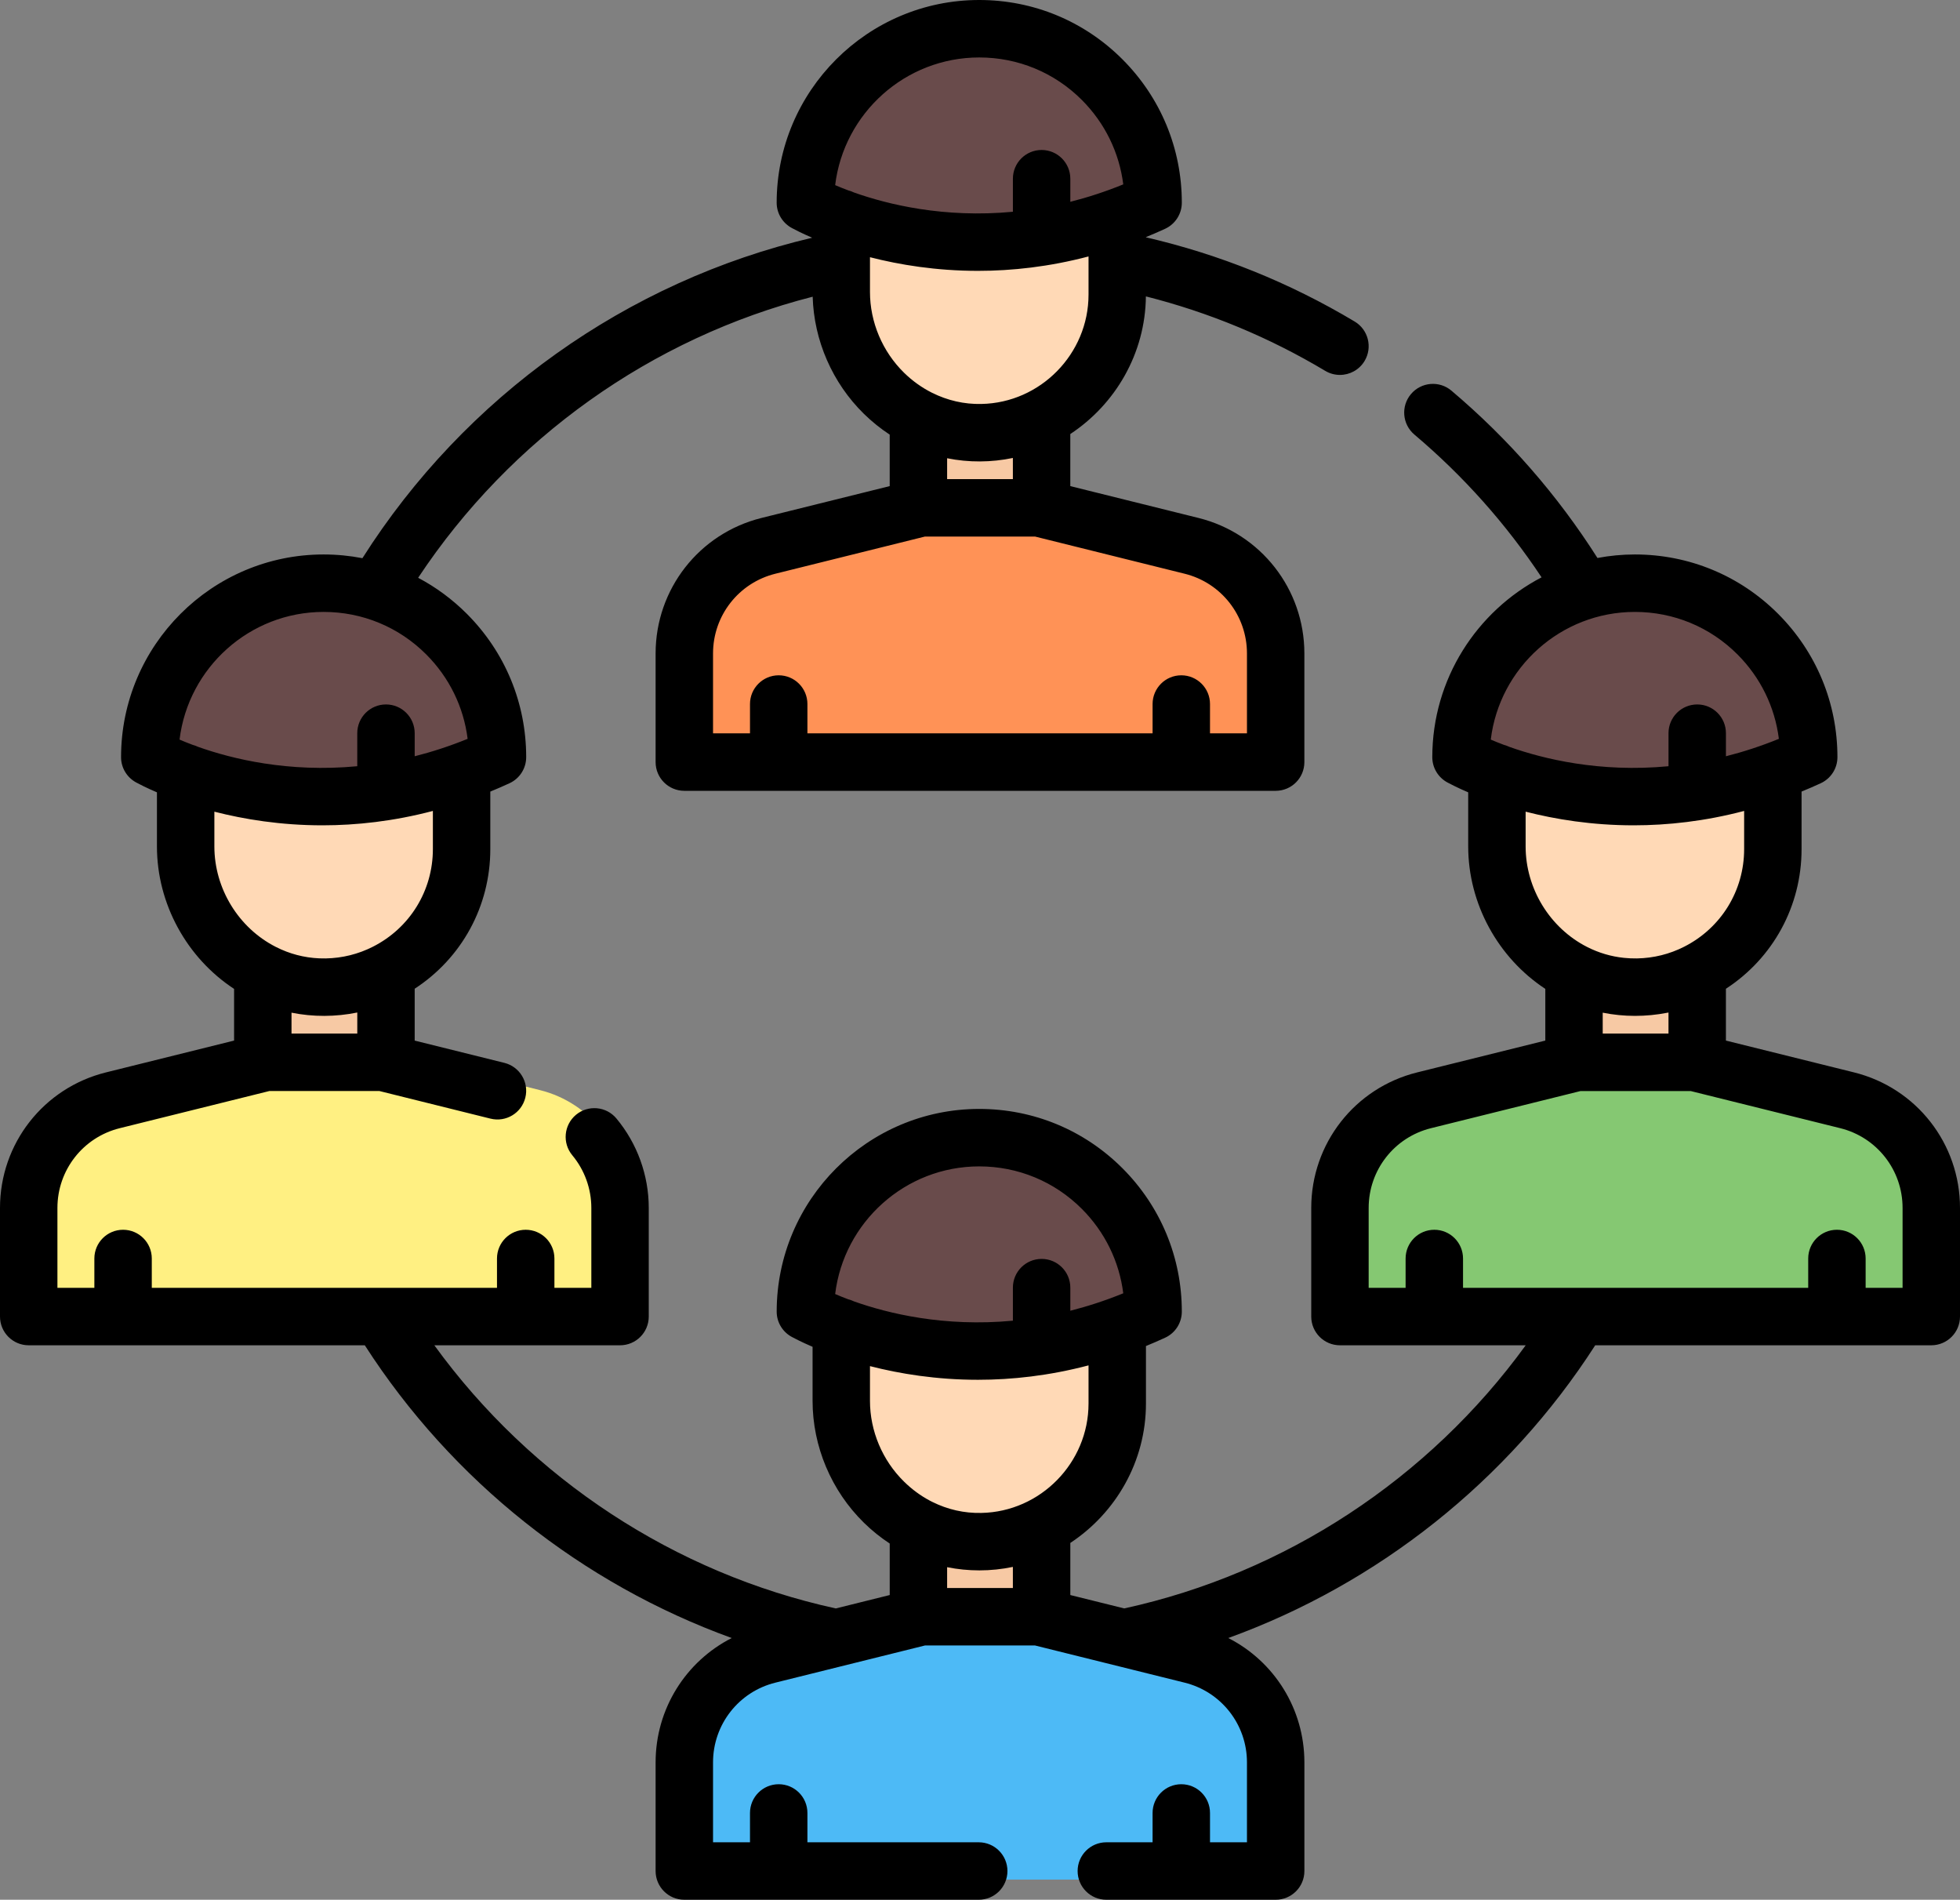
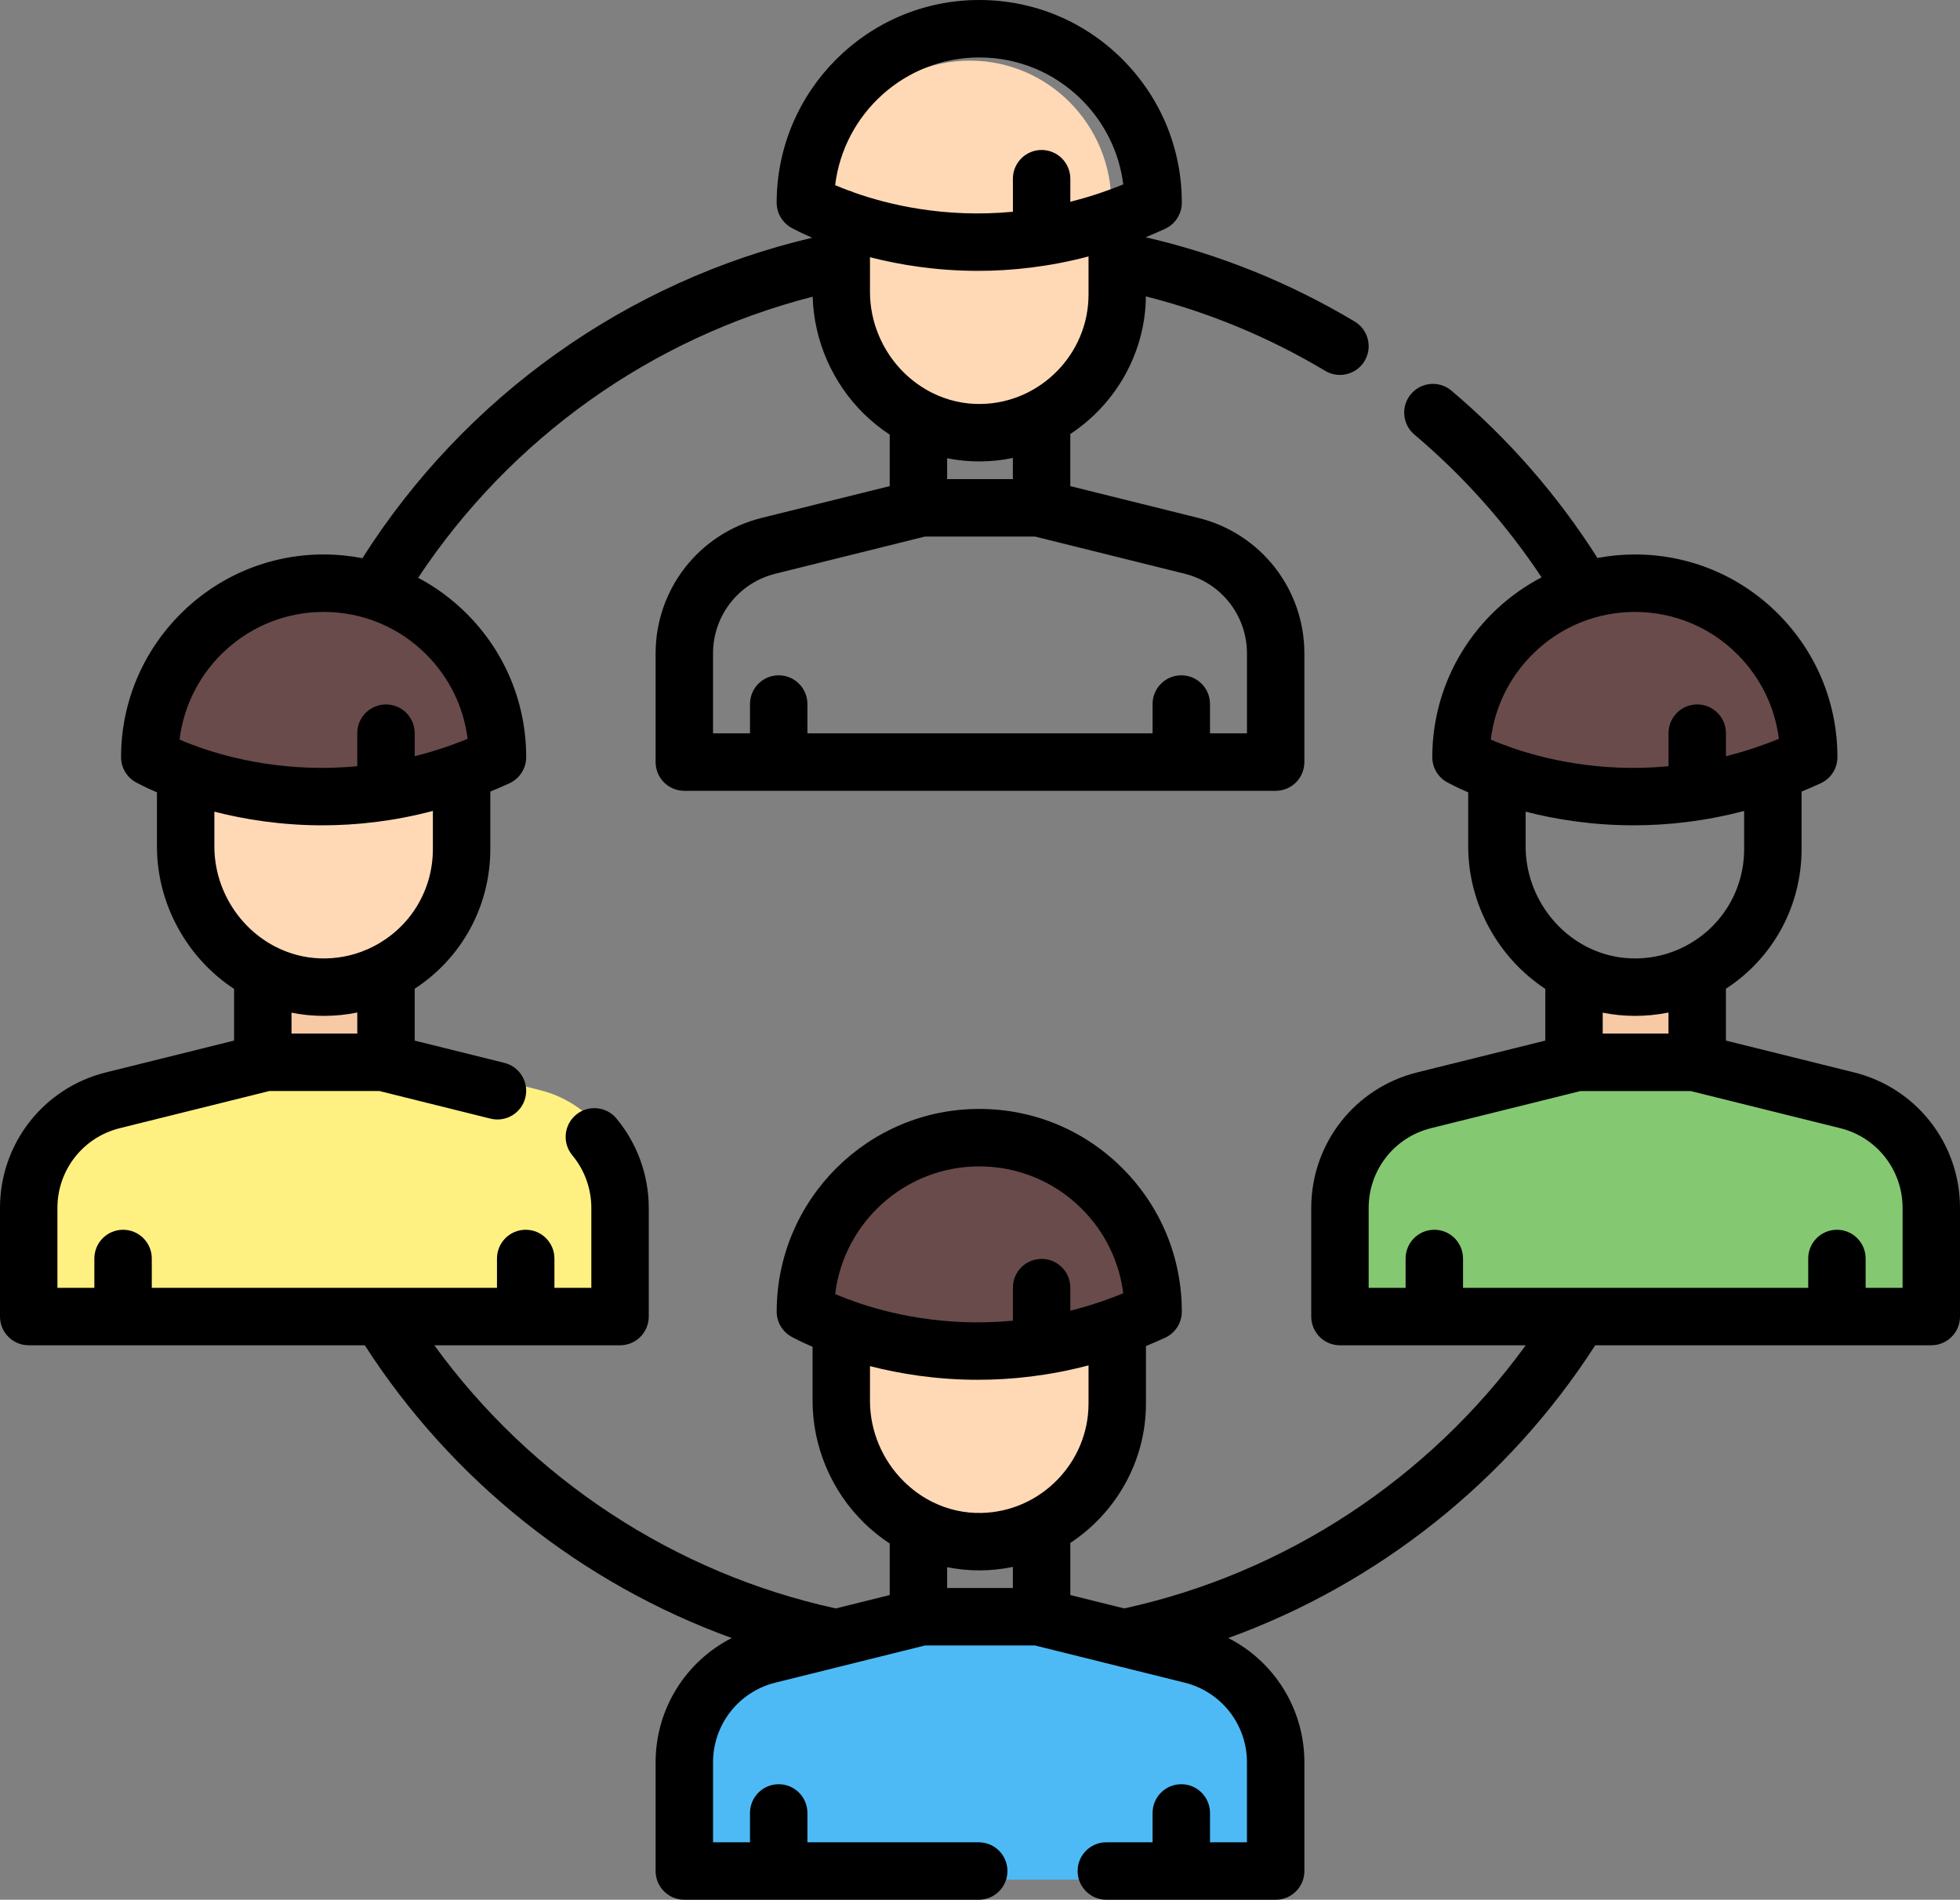
<svg xmlns="http://www.w3.org/2000/svg" width="97px" height="94px" viewBox="0 0 97 94" version="1.1">
  <rect x="0" y="0" width="97" height="94" fill="#808080" stroke="none" />
  <title>teamwork</title>
  <g id="Page-1" stroke="none" stroke-width="1" fill="none" fill-rule="evenodd">
    <g id="ORIGINAL-HP---WITH-HIDDEN-AREAS" transform="translate(-955, -2306)" fill-rule="nonzero">
      <g id="teamwork" transform="translate(955, 2306)">
-         <rect id="Rectangle" fill="#F7C9A4" x="46" y="20" width="6" height="6" />
        <path d="M55,10.06 L55,13.801 C55,17.761 51.788,21.074 47.864,20.999 C44.06,20.925 41,17.794 41,13.94 L41,10.058 C41.002,6.158 44.135,3 48,3 C49.932,3 51.682,3.789 52.95,5.068 C54.215,6.346 55,8.109 55,10.06 Z" id="Path" fill="#FFD9B6" />
-         <path d="M57,9.976 C47.137,14.53 39.003,9.976 39.003,9.976 L39,9.976 L39,9.974 C39.003,5.015 43.031,1 48,1 C50.485,1 52.735,2.004 54.364,3.629 C55.991,5.254 57,7.496 57,9.976 Z" id="Path" fill="#694B4B" />
-         <path d="M51.972,25 L46.028,25 L38.268,26.942 C35.76,27.57 34,29.84 34,32.445 L34,38 L64,38 L64,32.445 C64,29.84 62.24,27.57 59.732,26.942 L51.972,25 Z" id="Path" fill="#FF9256" />
-         <rect id="Rectangle" fill="#F7C9A4" x="46" y="75" width="6" height="6" />
        <path d="M55,65.06 L55,68.801 C55,72.761 51.788,76.074 47.864,75.999 C44.06,75.925 41,72.794 41,68.94 L41,65.058 C41.002,61.158 44.135,58 48,58 C49.932,58 51.682,58.789 52.95,60.068 C54.215,61.346 55,63.109 55,65.06 Z" id="Path" fill="#FFD9B6" />
        <path d="M57,64.976 C47.137,69.53 39.003,64.976 39.003,64.976 L39,64.976 L39,64.974 C39.003,60.015 43.031,56 48,56 C50.485,56 52.735,57.004 54.364,58.629 C55.991,60.254 57,62.496 57,64.976 Z" id="Path" fill="#694B4B" />
        <path d="M51.972,80 L46.028,80 L38.268,81.942 C35.76,82.57 34,84.84 34,87.445 L34,93 L64,93 L64,87.445 C64,84.84 62.24,82.57 59.732,81.942 L51.972,80 Z" id="Path" fill="#4DBAF6" />
        <rect id="Rectangle" fill="#F7C9A4" x="13" y="48" width="6" height="6" />
        <path d="M24,38.06 L24,41.801 C24,45.761 20.788,49.074 16.864,48.999 C13.06,48.925 10,45.794 10,41.94 L10,38.058 C10.002,34.158 13.135,31 17,31 C18.932,31 20.682,31.789 21.95,33.068 C23.215,34.346 24,36.109 24,38.06 Z" id="Path" fill="#FFD9B6" />
        <path d="M25,36.976 C15.137,41.53 7.003,36.976 7.003,36.976 L7,36.976 L7,36.974 C7.003,32.015 11.031,28 16,28 C18.485,28 20.735,29.004 22.364,30.629 C23.991,32.254 25,34.496 25,36.976 Z" id="Path" fill="#694B4B" />
        <path d="M18.972,52 L13.028,52 L5.268,53.942 C2.76,54.57 1,56.84 1,59.445 L1,65 L31,65 L31,59.445 C31,56.84 29.24,54.57 26.732,53.942 L18.972,52 Z" id="Path" fill="#FFF082" />
        <rect id="Rectangle" fill="#F7C9A4" x="78" y="48" width="6" height="6" />
-         <path d="M87,38.06 L87,41.801 C87,45.761 83.788,49.074 79.864,48.999 C76.06,48.925 73,45.794 73,41.94 L73,38.058 C73.002,34.158 76.135,31 80,31 C81.932,31 83.682,31.789 84.95,33.068 C86.215,34.346 87,36.109 87,38.06 Z" id="Path" fill="#FFD9B6" />
        <path d="M90,36.976 C80.137,41.53 72.003,36.976 72.003,36.976 L72,36.976 L72,36.974 C72.003,32.015 76.031,28 81,28 C83.485,28 85.735,29.004 87.364,30.629 C88.991,32.254 90,34.496 90,36.976 Z" id="Path" fill="#694B4B" />
        <path d="M83.972,52 L78.028,52 L70.268,53.942 C67.76,54.57 66,56.84 66,59.445 L66,65 L96,65 L96,59.445 C96,56.84 94.24,54.57 91.732,53.942 L83.972,52 Z" id="Path" fill="#85C872" />
        <path d="M91.758,53.063 L85.415,51.488 L85.415,48.924 C87.743,47.41 89.159,44.839 89.159,42.015 L89.159,39.167 C89.474,39.038 89.791,38.902 90.11,38.754 C90.613,38.521 90.934,38.018 90.934,37.464 C90.934,34.788 89.892,32.27 87.998,30.372 C86.105,28.478 83.587,27.435 80.909,27.435 C80.277,27.435 79.659,27.496 79.058,27.609 C77.084,24.501 74.658,21.719 71.831,19.33 C71.232,18.823 70.335,18.899 69.829,19.499 C69.322,20.098 69.398,20.995 69.997,21.502 C72.431,23.558 74.542,25.93 76.292,28.567 C73.084,30.241 70.886,33.599 70.884,37.464 C70.884,38.015 71.198,38.493 71.657,38.729 C71.785,38.798 72.13,38.978 72.661,39.205 L72.661,41.881 C72.661,44.716 74.136,47.391 76.477,48.93 L76.477,51.488 L70.135,53.063 C67.049,53.829 64.893,56.586 64.893,59.768 L64.893,65.143 C64.893,65.928 65.529,66.565 66.314,66.565 L75.507,66.565 C70.714,73.168 63.61,77.846 55.638,79.585 L52.97,78.923 L52.97,76.345 C55.218,74.862 56.713,72.314 56.713,69.45 L56.713,66.602 C57.028,66.473 57.345,66.337 57.664,66.189 C58.167,65.957 58.488,65.453 58.488,64.899 C58.488,62.223 57.446,59.705 55.552,57.807 C53.659,55.913 51.141,54.87 48.463,54.87 C42.938,54.87 38.441,59.368 38.438,64.899 C38.438,65.45 38.752,65.928 39.211,66.164 C39.339,66.233 39.684,66.413 40.214,66.64 L40.214,69.316 C40.214,71.562 41.138,73.758 42.75,75.34 C43.148,75.731 43.578,76.077 44.032,76.374 L44.032,78.923 L41.363,79.586 C33.391,77.846 26.287,73.169 21.495,66.565 L30.686,66.565 C31.471,66.565 32.107,65.929 32.107,65.144 L32.107,59.769 C32.107,58.155 31.539,56.583 30.507,55.343 C30.005,54.74 29.109,54.658 28.506,55.16 C27.903,55.663 27.821,56.559 28.323,57.163 C28.931,57.893 29.265,58.818 29.265,59.769 L29.265,63.722 L27.438,63.722 L27.438,62.271 C27.438,61.485 26.802,60.849 26.017,60.849 C25.232,60.849 24.596,61.485 24.596,62.271 L24.596,63.722 L7.512,63.722 L7.512,62.271 C7.512,61.485 6.876,60.849 6.091,60.849 C5.306,60.849 4.67,61.485 4.67,62.271 L4.67,63.722 L2.842,63.722 L2.842,59.769 C2.842,57.896 4.11,56.273 5.927,55.823 L13.332,53.984 L18.776,53.984 L24.277,55.351 C25.039,55.539 25.809,55.076 25.998,54.314 C26.188,53.552 25.723,52.781 24.962,52.591 L20.523,51.489 L20.523,48.922 C22.85,47.408 24.265,44.839 24.265,42.015 L24.265,39.168 C24.581,39.038 24.898,38.902 25.217,38.754 C25.72,38.522 26.041,38.018 26.041,37.464 C26.041,34.788 24.999,32.27 23.105,30.372 C22.384,29.65 21.571,29.053 20.694,28.589 C25.265,21.692 32.242,16.722 40.219,14.681 C40.281,16.846 41.194,18.945 42.75,20.472 C43.148,20.862 43.577,21.207 44.031,21.505 L44.031,24.053 L37.688,25.628 C34.602,26.394 32.446,29.152 32.446,32.333 L32.446,37.709 C32.446,38.494 33.082,39.13 33.867,39.13 L63.133,39.13 C63.918,39.13 64.553,38.494 64.553,37.709 L64.553,32.333 C64.553,29.152 62.398,26.394 59.311,25.628 L52.969,24.053 L52.969,21.476 C55.195,20.008 56.681,17.495 56.71,14.666 C59.829,15.454 62.807,16.689 65.585,18.35 C65.813,18.487 66.065,18.551 66.313,18.551 C66.796,18.551 67.268,18.304 67.534,17.859 C67.936,17.185 67.717,16.313 67.043,15.91 C63.822,13.983 60.351,12.585 56.712,11.742 L56.712,11.732 C57.028,11.603 57.344,11.467 57.663,11.32 C58.166,11.087 58.488,10.583 58.488,10.029 C58.488,7.353 57.445,4.835 55.551,2.937 C53.658,1.043 51.14,0 48.462,0 C42.937,0 38.44,4.498 38.437,10.029 C38.437,10.58 38.752,11.058 39.21,11.294 C39.337,11.363 39.675,11.539 40.195,11.763 C31.023,13.919 23.009,19.625 17.936,27.619 C17.31,27.498 16.668,27.435 16.016,27.435 C10.491,27.435 5.994,31.933 5.991,37.464 C5.991,38.015 6.305,38.493 6.764,38.729 C6.893,38.799 7.238,38.979 7.767,39.205 L7.767,41.881 C7.767,44.72 9.243,47.395 11.585,48.931 L11.585,51.488 L5.243,53.063 C2.156,53.829 0,56.586 0,59.769 L0,65.144 C0,65.929 0.636,66.565 1.421,66.565 L18.054,66.565 C22.369,73.271 28.798,78.363 36.212,81.05 C33.937,82.208 32.446,84.558 32.446,87.203 L32.446,92.579 C32.446,93.364 33.082,94 33.867,94 L48.437,94 C49.222,94 49.858,93.364 49.858,92.579 C49.858,91.793 49.222,91.157 48.437,91.157 L39.959,91.157 L39.959,89.706 C39.959,88.92 39.323,88.284 38.538,88.284 C37.753,88.284 37.117,88.92 37.117,89.706 L37.117,91.157 L35.288,91.157 L35.288,87.203 C35.288,85.331 36.557,83.708 38.373,83.258 L45.775,81.419 L51.225,81.419 L58.627,83.258 C60.443,83.708 61.712,85.331 61.712,87.203 L61.712,91.157 L59.883,91.157 L59.883,89.706 C59.883,88.92 59.247,88.284 58.462,88.284 C57.677,88.284 57.041,88.92 57.041,89.706 L57.041,91.157 L54.752,91.157 C53.967,91.157 53.331,91.793 53.331,92.579 C53.331,93.364 53.967,94 54.752,94 L63.133,94 C63.918,94 64.554,93.364 64.554,92.579 L64.554,87.203 C64.554,84.558 63.063,82.208 60.788,81.05 C68.202,78.363 74.632,73.271 78.947,66.565 L95.579,66.565 C96.364,66.565 97,65.929 97,65.144 L97,59.768 C97,56.587 94.844,53.829 91.758,53.063 Z M61.712,32.333 L61.712,36.287 L59.883,36.287 L59.883,34.836 C59.883,34.05 59.247,33.414 58.462,33.414 C57.677,33.414 57.041,34.05 57.041,34.836 L57.041,36.287 L39.959,36.287 L39.959,34.836 C39.959,34.05 39.323,33.414 38.538,33.414 C37.753,33.414 37.117,34.05 37.117,34.836 L37.117,36.287 L35.288,36.287 L35.288,32.333 C35.288,30.461 36.557,28.838 38.373,28.388 L45.775,26.549 L51.225,26.549 L58.627,28.388 C60.443,28.838 61.712,30.461 61.712,32.333 Z M50.127,23.706 L46.873,23.706 L46.873,22.674 C47.945,22.89 49.057,22.883 50.127,22.66 L50.127,23.706 Z M48.569,19.988 C47.719,20.008 46.886,19.814 46.13,19.436 C46.125,19.433 46.12,19.431 46.115,19.429 C45.618,19.178 45.153,18.847 44.74,18.442 C43.669,17.391 43.055,15.935 43.055,14.446 L43.055,12.912 C43.055,12.91 43.055,12.907 43.055,12.905 L43.055,12.727 C44.518,13.102 46.333,13.402 48.401,13.402 C50.077,13.402 51.918,13.203 53.871,12.689 L53.871,12.893 C53.871,12.897 53.871,12.9 53.871,12.903 L53.871,14.58 C53.871,17.507 51.493,19.933 48.569,19.988 Z M48.462,2.843 C50.381,2.843 52.185,3.59 53.542,4.947 C54.682,6.09 55.392,7.548 55.59,9.123 C54.694,9.489 53.82,9.77 52.97,9.985 L52.97,8.843 C52.97,8.058 52.334,7.421 51.549,7.421 C50.764,7.421 50.128,8.058 50.128,8.843 L50.128,10.478 C46.72,10.801 43.932,10.116 42.26,9.523 C42.171,9.479 42.076,9.444 41.977,9.419 C41.733,9.327 41.517,9.24 41.332,9.16 C41.763,5.606 44.797,2.843 48.462,2.843 Z M14.427,51.141 L14.427,50.107 C15.495,50.323 16.614,50.318 17.682,50.099 L17.682,51.141 L14.427,51.141 Z M16.016,30.278 C17.935,30.278 19.739,31.025 21.095,32.382 C22.236,33.525 22.946,34.983 23.143,36.558 C22.248,36.923 21.373,37.205 20.523,37.42 L20.523,36.278 C20.523,35.493 19.887,34.856 19.102,34.856 C18.317,34.856 17.681,35.493 17.681,36.278 L17.681,37.913 C14.267,38.236 11.474,37.548 9.803,36.954 C9.721,36.914 9.634,36.883 9.544,36.859 C9.294,36.766 9.074,36.676 8.886,36.595 C9.317,33.041 12.351,30.278 16.016,30.278 Z M10.609,40.162 C12.072,40.537 13.887,40.837 15.955,40.837 C17.63,40.837 19.472,40.639 21.423,40.125 L21.423,42.015 C21.423,44.065 20.288,45.914 18.458,46.842 C17.732,47.211 16.946,47.407 16.121,47.423 C16.013,47.425 15.906,47.424 15.799,47.419 C15.053,47.387 14.329,47.199 13.65,46.853 C11.803,45.914 10.609,43.963 10.609,41.881 L10.609,40.162 Z M48.462,57.713 C50.381,57.713 52.185,58.46 53.542,59.817 C54.682,60.96 55.392,62.418 55.59,63.993 C54.694,64.358 53.82,64.64 52.97,64.855 L52.97,63.713 C52.97,62.927 52.334,62.291 51.549,62.291 C50.764,62.291 50.128,62.927 50.128,63.713 L50.128,65.348 C46.722,65.67 43.936,64.987 42.263,64.393 C42.172,64.348 42.075,64.313 41.974,64.288 C41.731,64.196 41.516,64.109 41.332,64.029 C41.763,60.476 44.797,57.713 48.462,57.713 Z M43.055,67.596 C44.518,67.972 46.333,68.272 48.401,68.272 C50.077,68.272 51.919,68.073 53.871,67.559 L53.871,69.45 C53.871,72.376 51.493,74.803 48.57,74.86 C47.718,74.88 46.894,74.69 46.145,74.317 C46.107,74.295 46.068,74.276 46.028,74.258 C45.563,74.012 45.13,73.694 44.74,73.311 C43.669,72.26 43.055,70.804 43.055,69.316 L43.055,67.596 L43.055,67.596 Z M48.469,77.703 C49.026,77.703 49.583,77.644 50.127,77.531 L50.127,78.576 L46.873,78.576 L46.873,77.545 C47.394,77.649 47.928,77.703 48.469,77.703 Z M79.318,50.107 C80.367,50.319 81.459,50.317 82.508,50.112 C82.53,50.108 82.552,50.104 82.573,50.1 L82.573,51.141 L79.318,51.141 L79.318,50.107 Z M80.909,30.278 C82.828,30.278 84.632,31.025 85.988,32.382 C87.129,33.525 87.839,34.983 88.036,36.558 C87.141,36.923 86.266,37.205 85.416,37.42 L85.416,36.278 C85.416,35.492 84.78,34.856 83.995,34.856 C83.21,34.856 82.574,35.492 82.574,36.278 L82.574,37.913 C79.162,38.236 76.371,37.549 74.699,36.955 C74.615,36.914 74.526,36.882 74.434,36.858 C74.185,36.765 73.966,36.676 73.778,36.595 C74.209,33.041 77.243,30.278 80.909,30.278 Z M75.503,40.162 C76.965,40.537 78.78,40.837 80.847,40.837 C82.523,40.837 84.365,40.639 86.317,40.125 L86.317,42.015 C86.317,44.066 85.181,45.915 83.351,46.843 C82.625,47.212 81.839,47.407 81.014,47.423 C80.797,47.426 80.582,47.417 80.371,47.395 C79.735,47.329 79.124,47.15 78.542,46.854 C76.696,45.913 75.503,43.961 75.503,41.881 L75.503,40.162 L75.503,40.162 Z M94.158,63.722 L92.33,63.722 L92.33,62.271 C92.33,61.486 91.694,60.849 90.909,60.849 C90.124,60.849 89.488,61.486 89.488,62.271 L89.488,63.722 L72.405,63.722 L72.405,62.271 C72.405,61.486 71.769,60.849 70.984,60.849 C70.199,60.849 69.563,61.486 69.563,62.271 L69.563,63.722 L67.735,63.722 L67.735,59.768 C67.735,57.896 69.003,56.274 70.819,55.823 L78.221,53.985 L83.672,53.985 L91.074,55.823 C92.89,56.274 94.158,57.896 94.158,59.768 L94.158,63.722 Z" id="Shape" fill="#000000" />
      </g>
    </g>
  </g>
</svg>